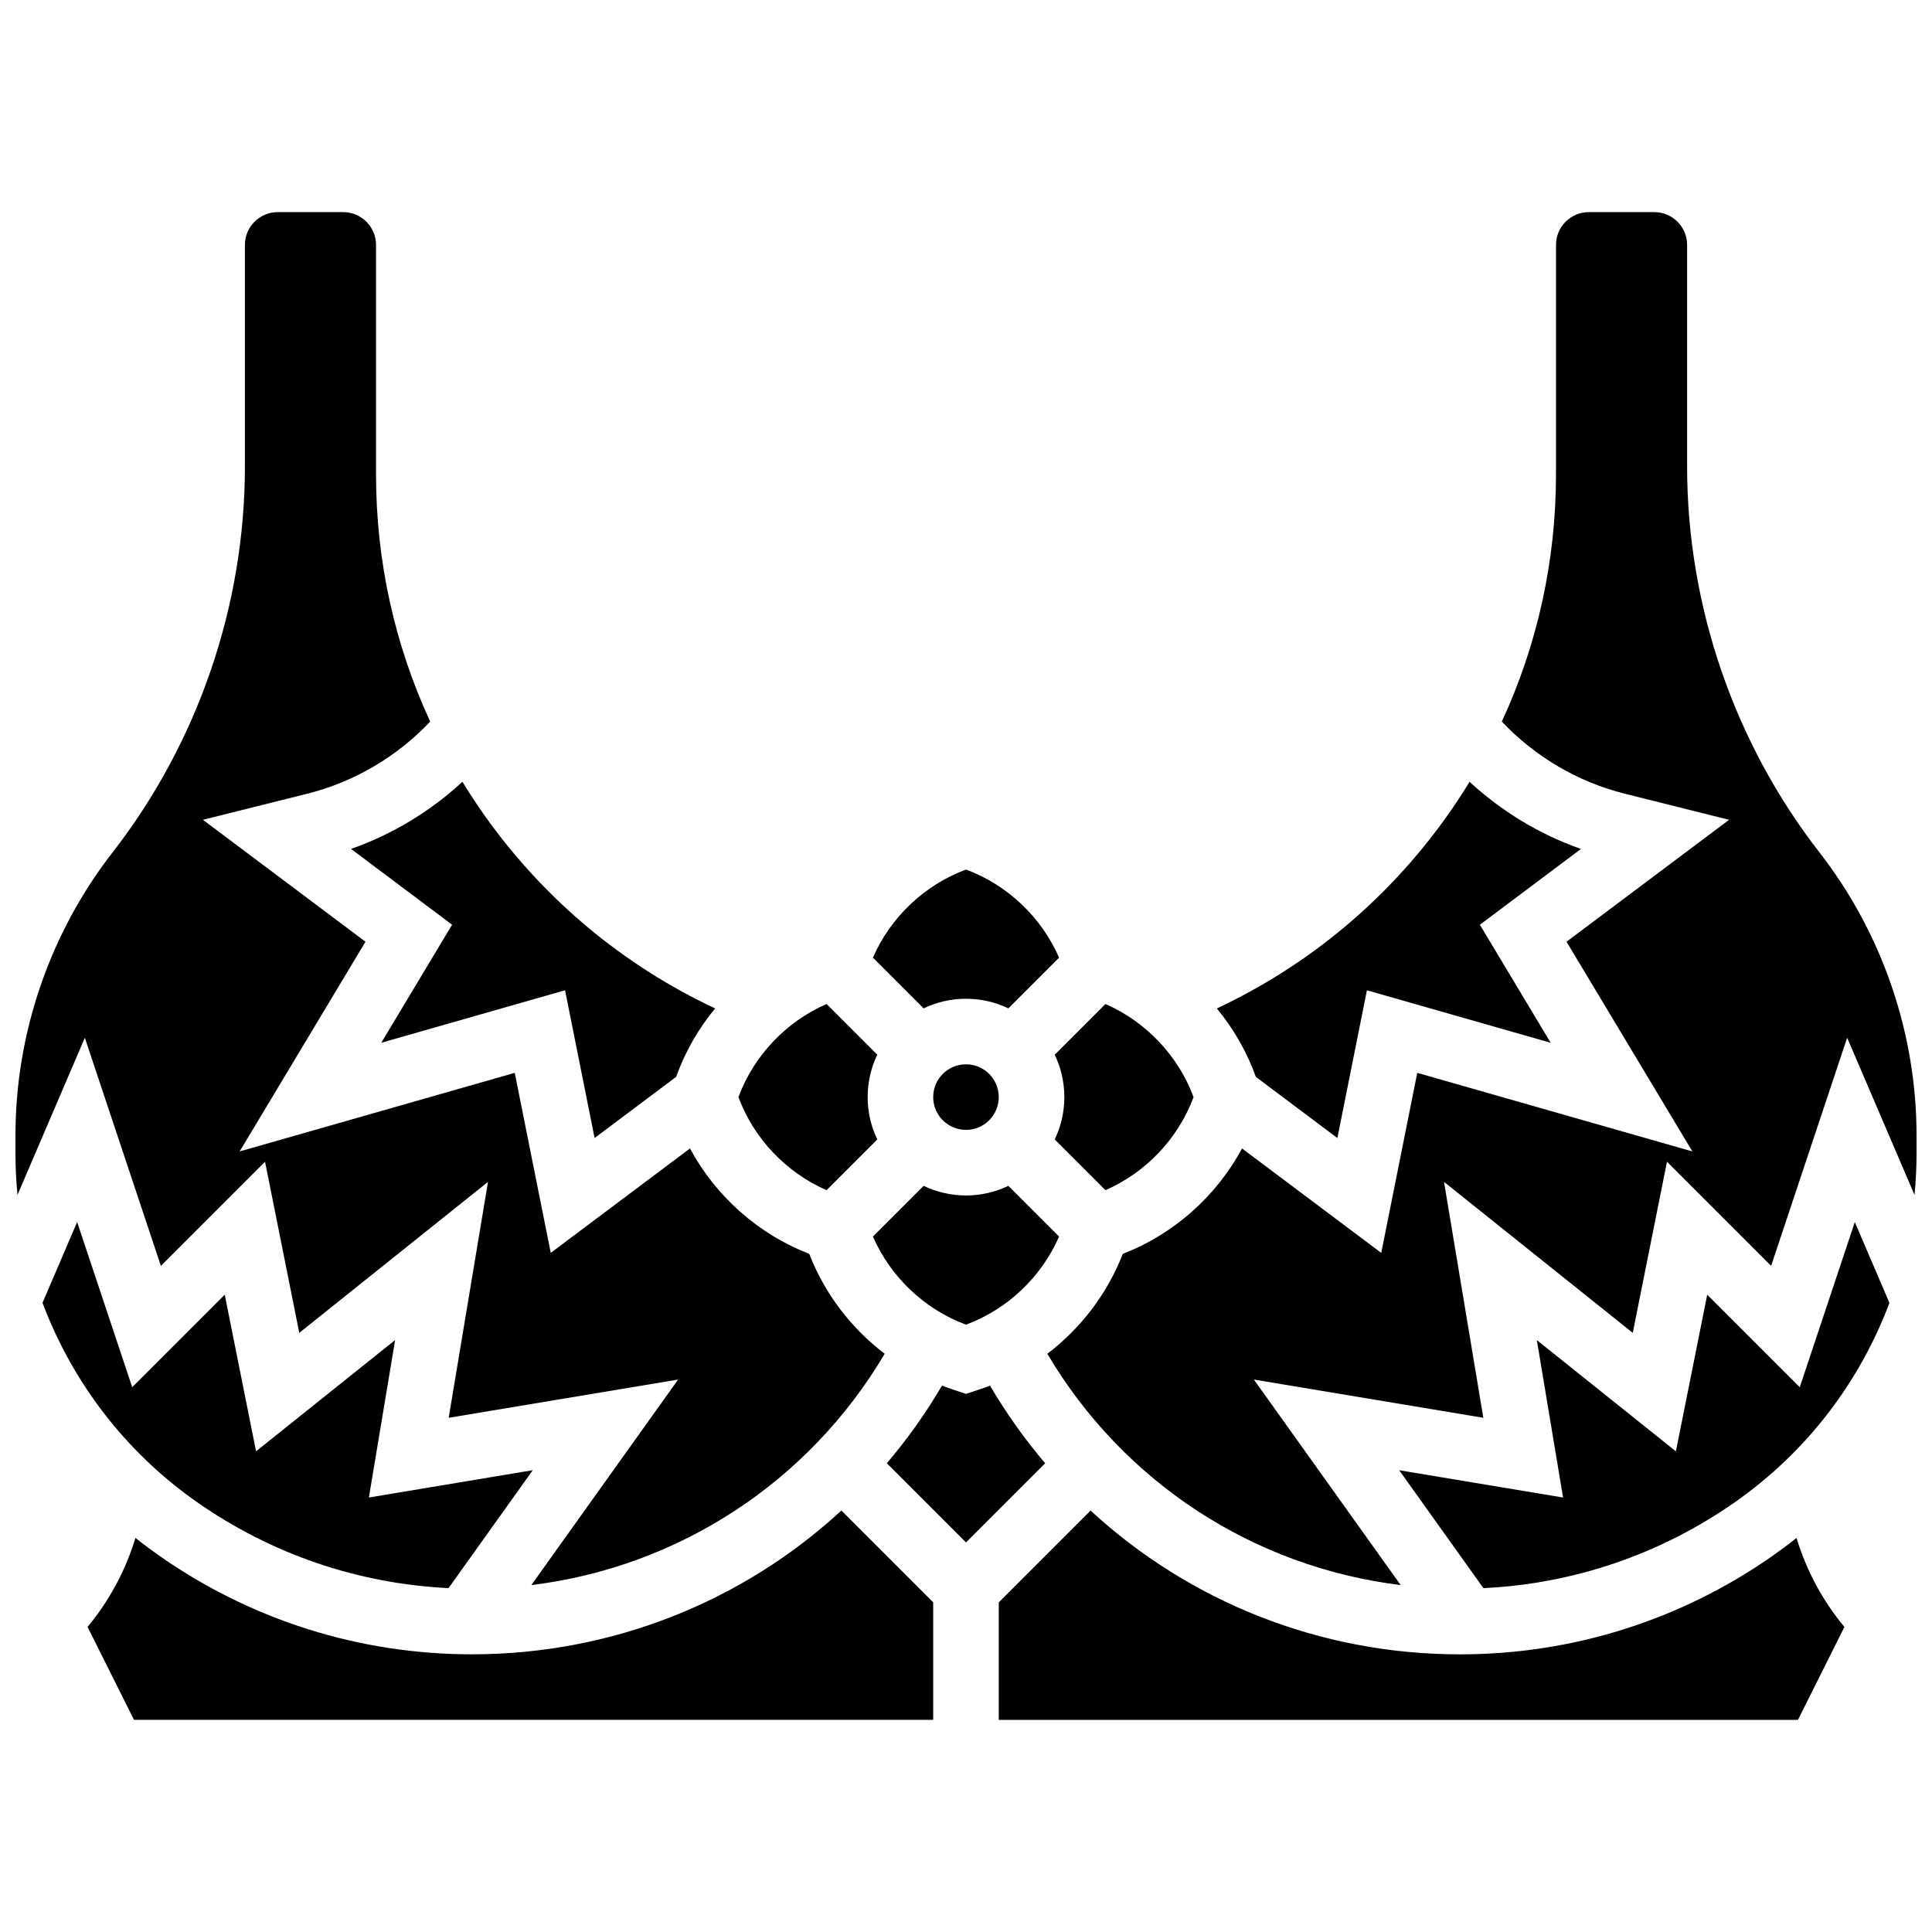
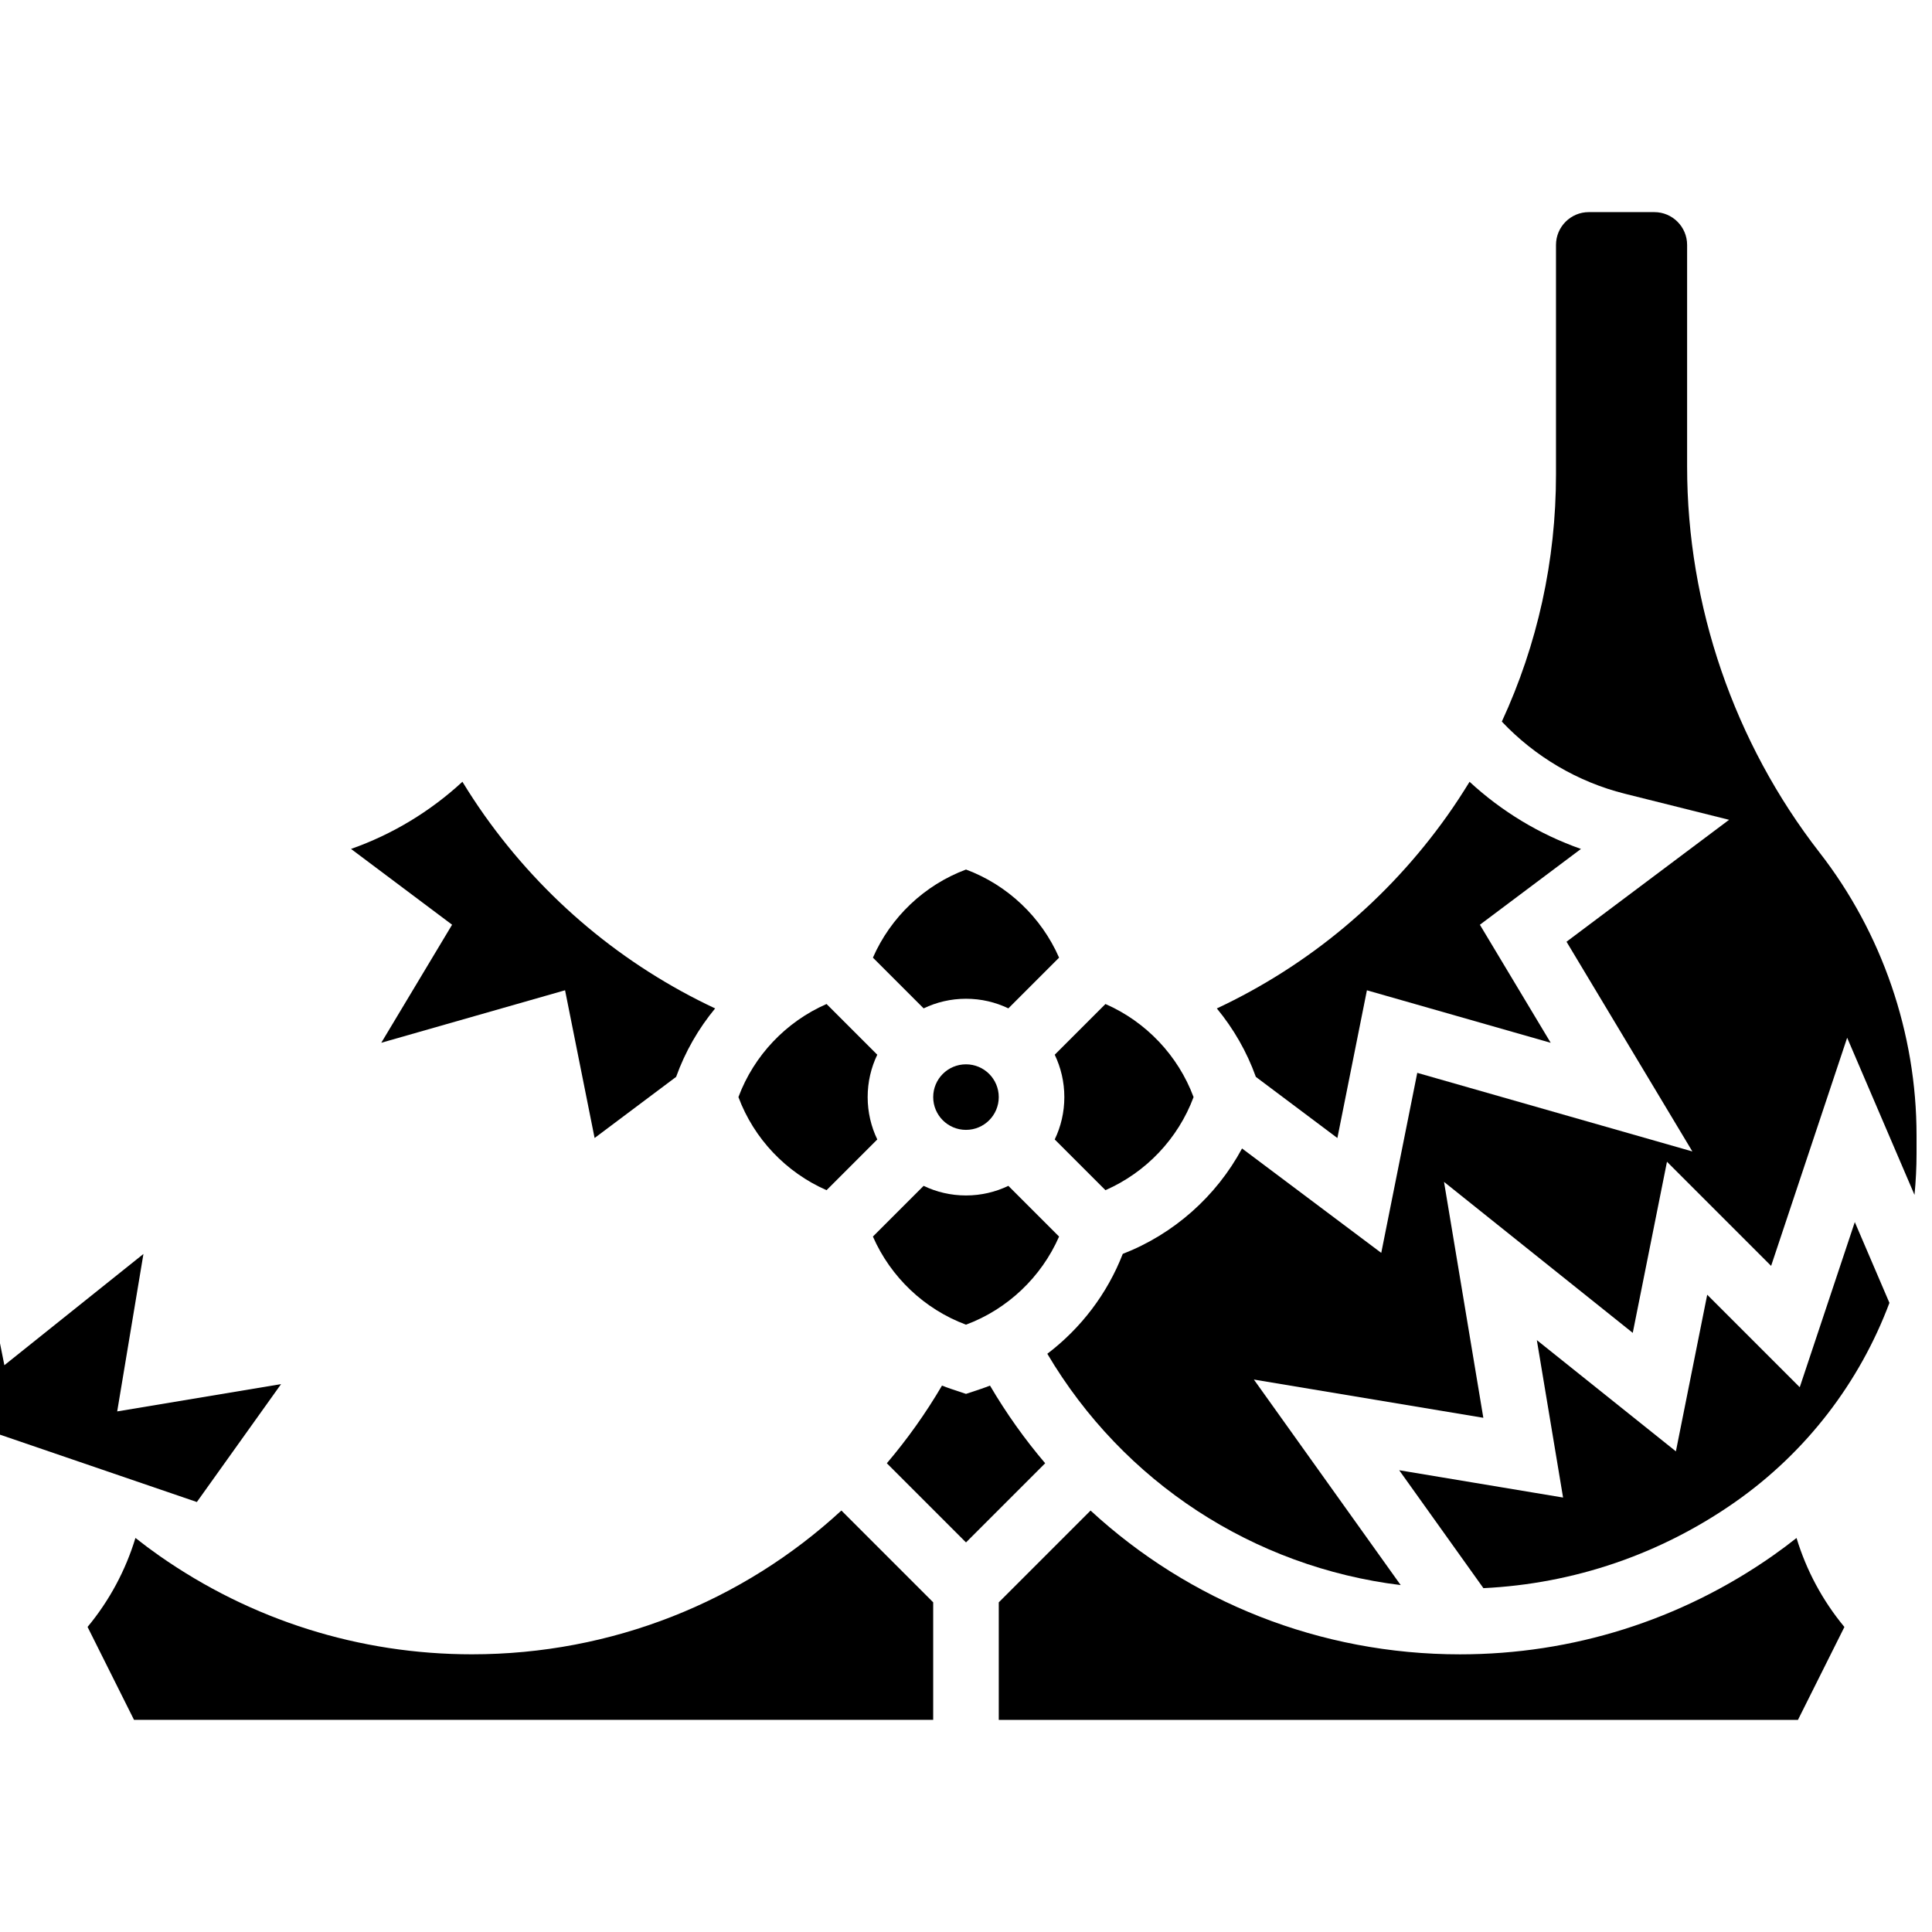
<svg xmlns="http://www.w3.org/2000/svg" width="800px" height="800px" version="1.1" viewBox="144 144 512 512">
  <defs>
    <clipPath id="b">
      <path d="m421 200h230.9v365h-230.9z" />
    </clipPath>
    <clipPath id="a">
-       <path d="m148.09 200h230.91v365h-230.91z" />
-     </clipPath>
+       </clipPath>
  </defs>
  <path d="m400 408.68c4.019 0 7.828 0.914 11.227 2.547l13.441-13.441c-4.695-10.734-13.645-19.246-24.668-23.352-11.023 4.109-19.973 12.621-24.668 23.352l13.441 13.441c3.398-1.629 7.207-2.547 11.227-2.547z" />
  <path d="m498.42 445.59 7.828-39.152 48.707 13.914-18.77-31.285 26.785-20.09c-10.934-3.84-21.02-9.938-29.52-17.797-1.879 3.066-3.852 6.09-5.949 9.043-15.77 22.176-36.695 39.609-61.027 51.023 4.43 5.363 7.953 11.484 10.34 18.137z" />
  <path d="m363.05 459.41 13.441-13.441c-1.633-3.402-2.551-7.211-2.551-11.23 0-4.019 0.914-7.828 2.547-11.227l-13.441-13.441c-10.734 4.695-19.246 13.645-23.355 24.668 4.113 11.027 12.625 19.977 23.359 24.672z" />
  <path d="m408.68 434.74c0 4.801-3.887 8.688-8.684 8.688-4.801 0-8.688-3.887-8.688-8.688 0-4.797 3.887-8.684 8.688-8.684 4.797 0 8.684 3.887 8.684 8.684" />
  <path d="m263.81 389.06-18.77 31.285 48.707-13.914 7.828 39.152 21.605-16.203c2.387-6.652 5.91-12.777 10.34-18.137-24.379-11.438-45.332-28.914-61.109-51.141-2.07-2.918-4.012-5.898-5.867-8.926-8.5 7.859-18.586 13.957-29.52 17.797z" />
  <path d="m426.06 434.74c0 4.019-0.914 7.828-2.547 11.227l13.441 13.441c10.734-4.695 19.246-13.645 23.355-24.668-4.109-11.023-12.621-19.973-23.352-24.668l-13.441 13.441c1.625 3.402 2.543 7.211 2.543 11.227z" />
  <path d="m375.33 471.7c4.695 10.734 13.645 19.246 24.668 23.355 11.023-4.109 19.973-12.621 24.668-23.352l-13.441-13.441c-3.402 1.629-7.211 2.547-11.227 2.547-4.019 0-7.828-0.914-11.227-2.547z" />
  <path d="m620.95 511.63-24.52-24.52-8.301 41.512-36.852-29.48 6.953 41.723-43.43-7.238 22.32 31.25c23.977-1.156 46.922-8.973 66.699-22.816 18.895-13.227 33.004-31.746 40.898-52.789l-9.176-21.41z" />
  <path d="m613.79 556.29c-24.418 17.094-53.078 26.129-82.887 26.129-37.051 0-71.695-13.941-97.891-38.105l-24.328 24.328v31.148h211.79l12.312-24.621c-5.785-6.977-10.078-14.992-12.688-23.586-2.051 1.625-4.156 3.195-6.312 4.707z" />
  <g clip-path="url(#b)">
    <path d="m626.2 369.93c-22.633-29.102-35.098-65.426-35.098-102.29v-58.738c0-4.789-3.898-8.688-8.688-8.688h-17.371c-4.789 0-8.688 3.898-8.688 8.688v60.805c0 22.906-4.922 45.129-14.355 65.52 8.77 9.301 20.168 16.016 32.594 19.121l27.629 6.91-43.078 32.309 33.348 55.578-72.902-20.828-9.543 47.711-36.891-27.672c-6.836 12.68-18.074 22.684-31.613 27.938-4.098 10.562-11.094 19.711-19.992 26.473 20.168 34.086 54.664 56.516 93.648 61.301l-38.91-54.473 60.809 10.137-10.418-62.516 50.016 40.012 9.07-45.352 27.598 27.598 20.152-60.461 17.848 41.645c0.352-3.617 0.539-7.266 0.539-10.941v-4.859c0.004-27-9.125-53.613-25.703-74.926z" />
  </g>
  <path d="m406.36 511.2c-0.754 0.285-1.508 0.578-2.277 0.836l-4.082 1.359-4.086-1.363c-0.77-0.258-1.523-0.547-2.277-0.836-4.312 7.348-9.211 14.223-14.617 20.582l20.98 20.98 20.98-20.98c-5.41-6.356-10.305-13.23-14.621-20.578z" />
  <path d="m269.09 582.41c-29.805 0-58.469-9.035-82.883-26.129-2.16-1.512-4.262-3.082-6.312-4.711-2.609 8.594-6.902 16.613-12.688 23.586l12.309 24.625h211.79v-31.148l-24.328-24.328c-26.195 24.16-60.84 38.105-97.891 38.105z" />
-   <path d="m196.17 542.05c19.777 13.844 42.723 21.66 66.699 22.816l22.32-31.25-43.43 7.238 6.953-41.723-36.852 29.48-8.301-41.512-24.52 24.523-14.594-43.777-9.176 21.41c7.894 21.047 22.004 39.566 40.898 52.793z" />
+   <path d="m196.17 542.05l22.32-31.25-43.43 7.238 6.953-41.723-36.852 29.48-8.301-41.512-24.52 24.523-14.594-43.777-9.176 21.41c7.894 21.047 22.004 39.566 40.898 52.793z" />
  <g clip-path="url(#a)">
-     <path d="m186.64 479.47 27.598-27.598 9.07 45.352 50.016-40.012-10.418 62.516 60.809-10.137-38.91 54.473c38.984-4.785 73.48-27.215 93.648-61.301-8.898-6.762-15.895-15.914-19.992-26.473-13.539-5.254-24.777-15.258-31.613-27.938l-36.895 27.672-9.543-47.711-72.902 20.828 33.348-55.578-43.078-32.309 27.629-6.906c12.43-3.109 23.828-9.824 32.602-19.125-9.438-20.395-14.359-42.617-14.359-65.52v-60.805c0-4.789-3.898-8.688-8.688-8.688h-17.371c-4.789 0-8.688 3.898-8.688 8.688v58.738c0 36.863-12.465 73.188-35.094 102.29-16.582 21.312-25.711 47.926-25.711 74.93v4.859c0 3.672 0.188 7.324 0.539 10.941l17.848-41.645z" />
-   </g>
+     </g>
</svg>